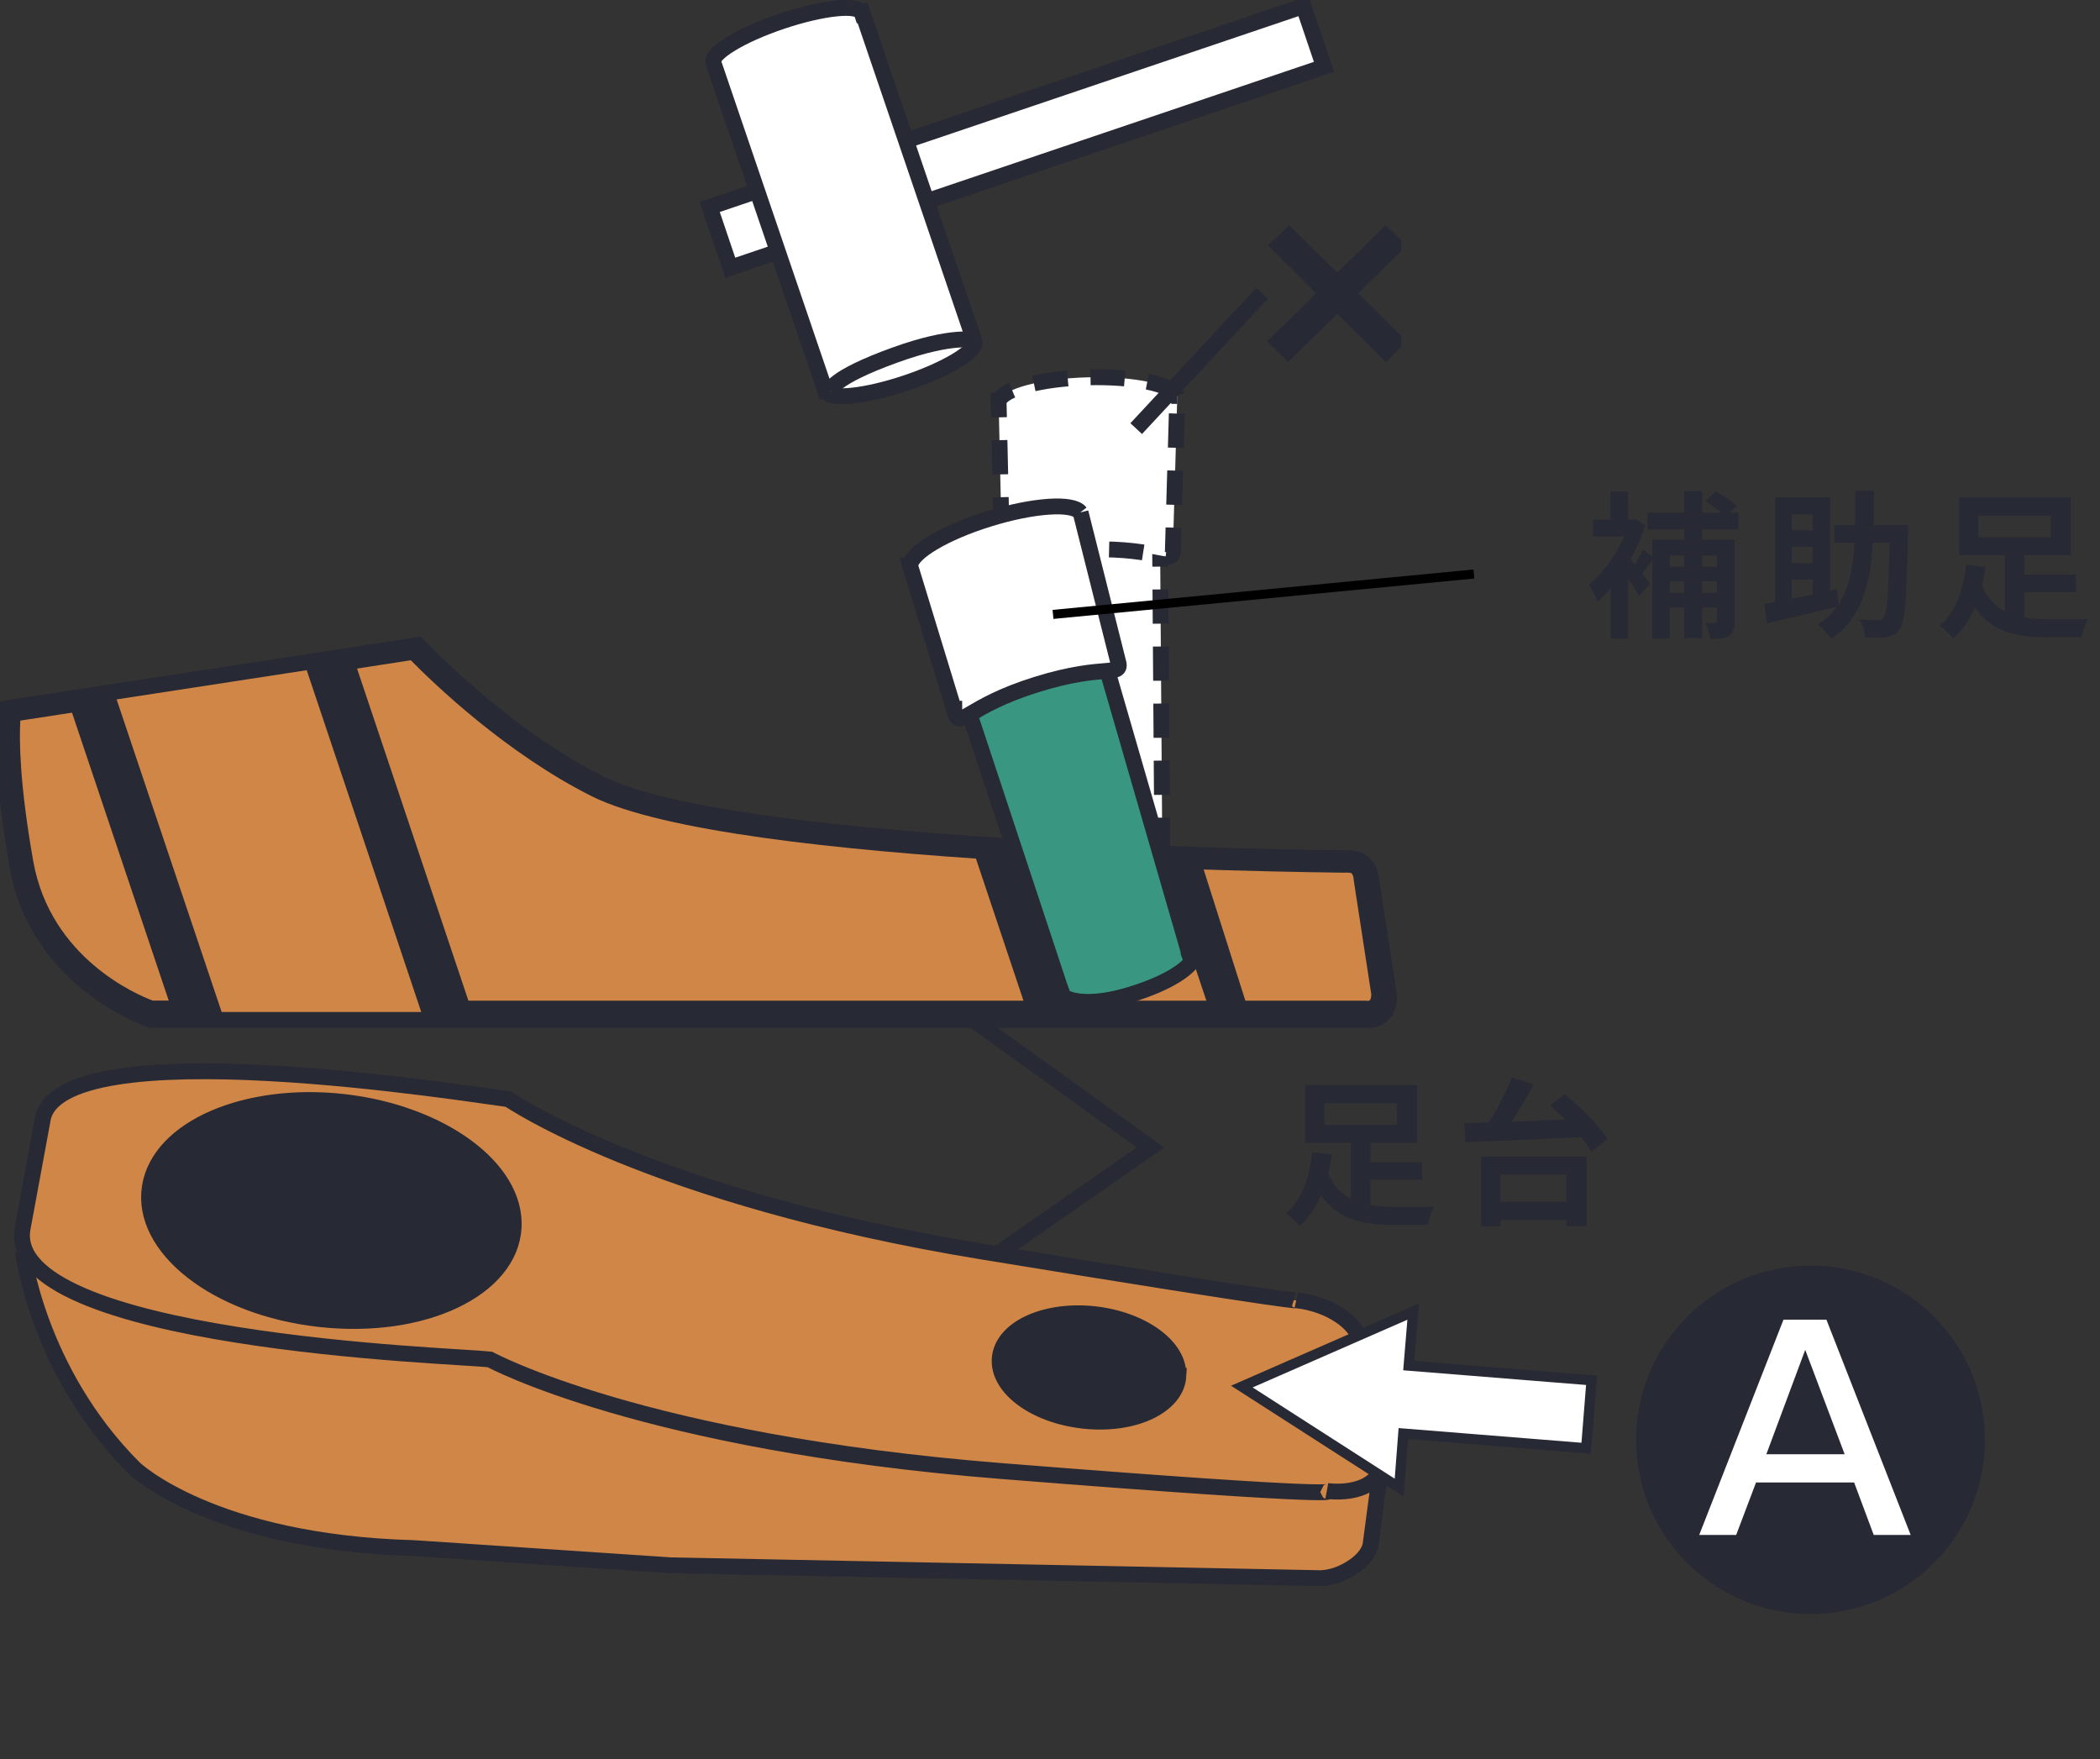
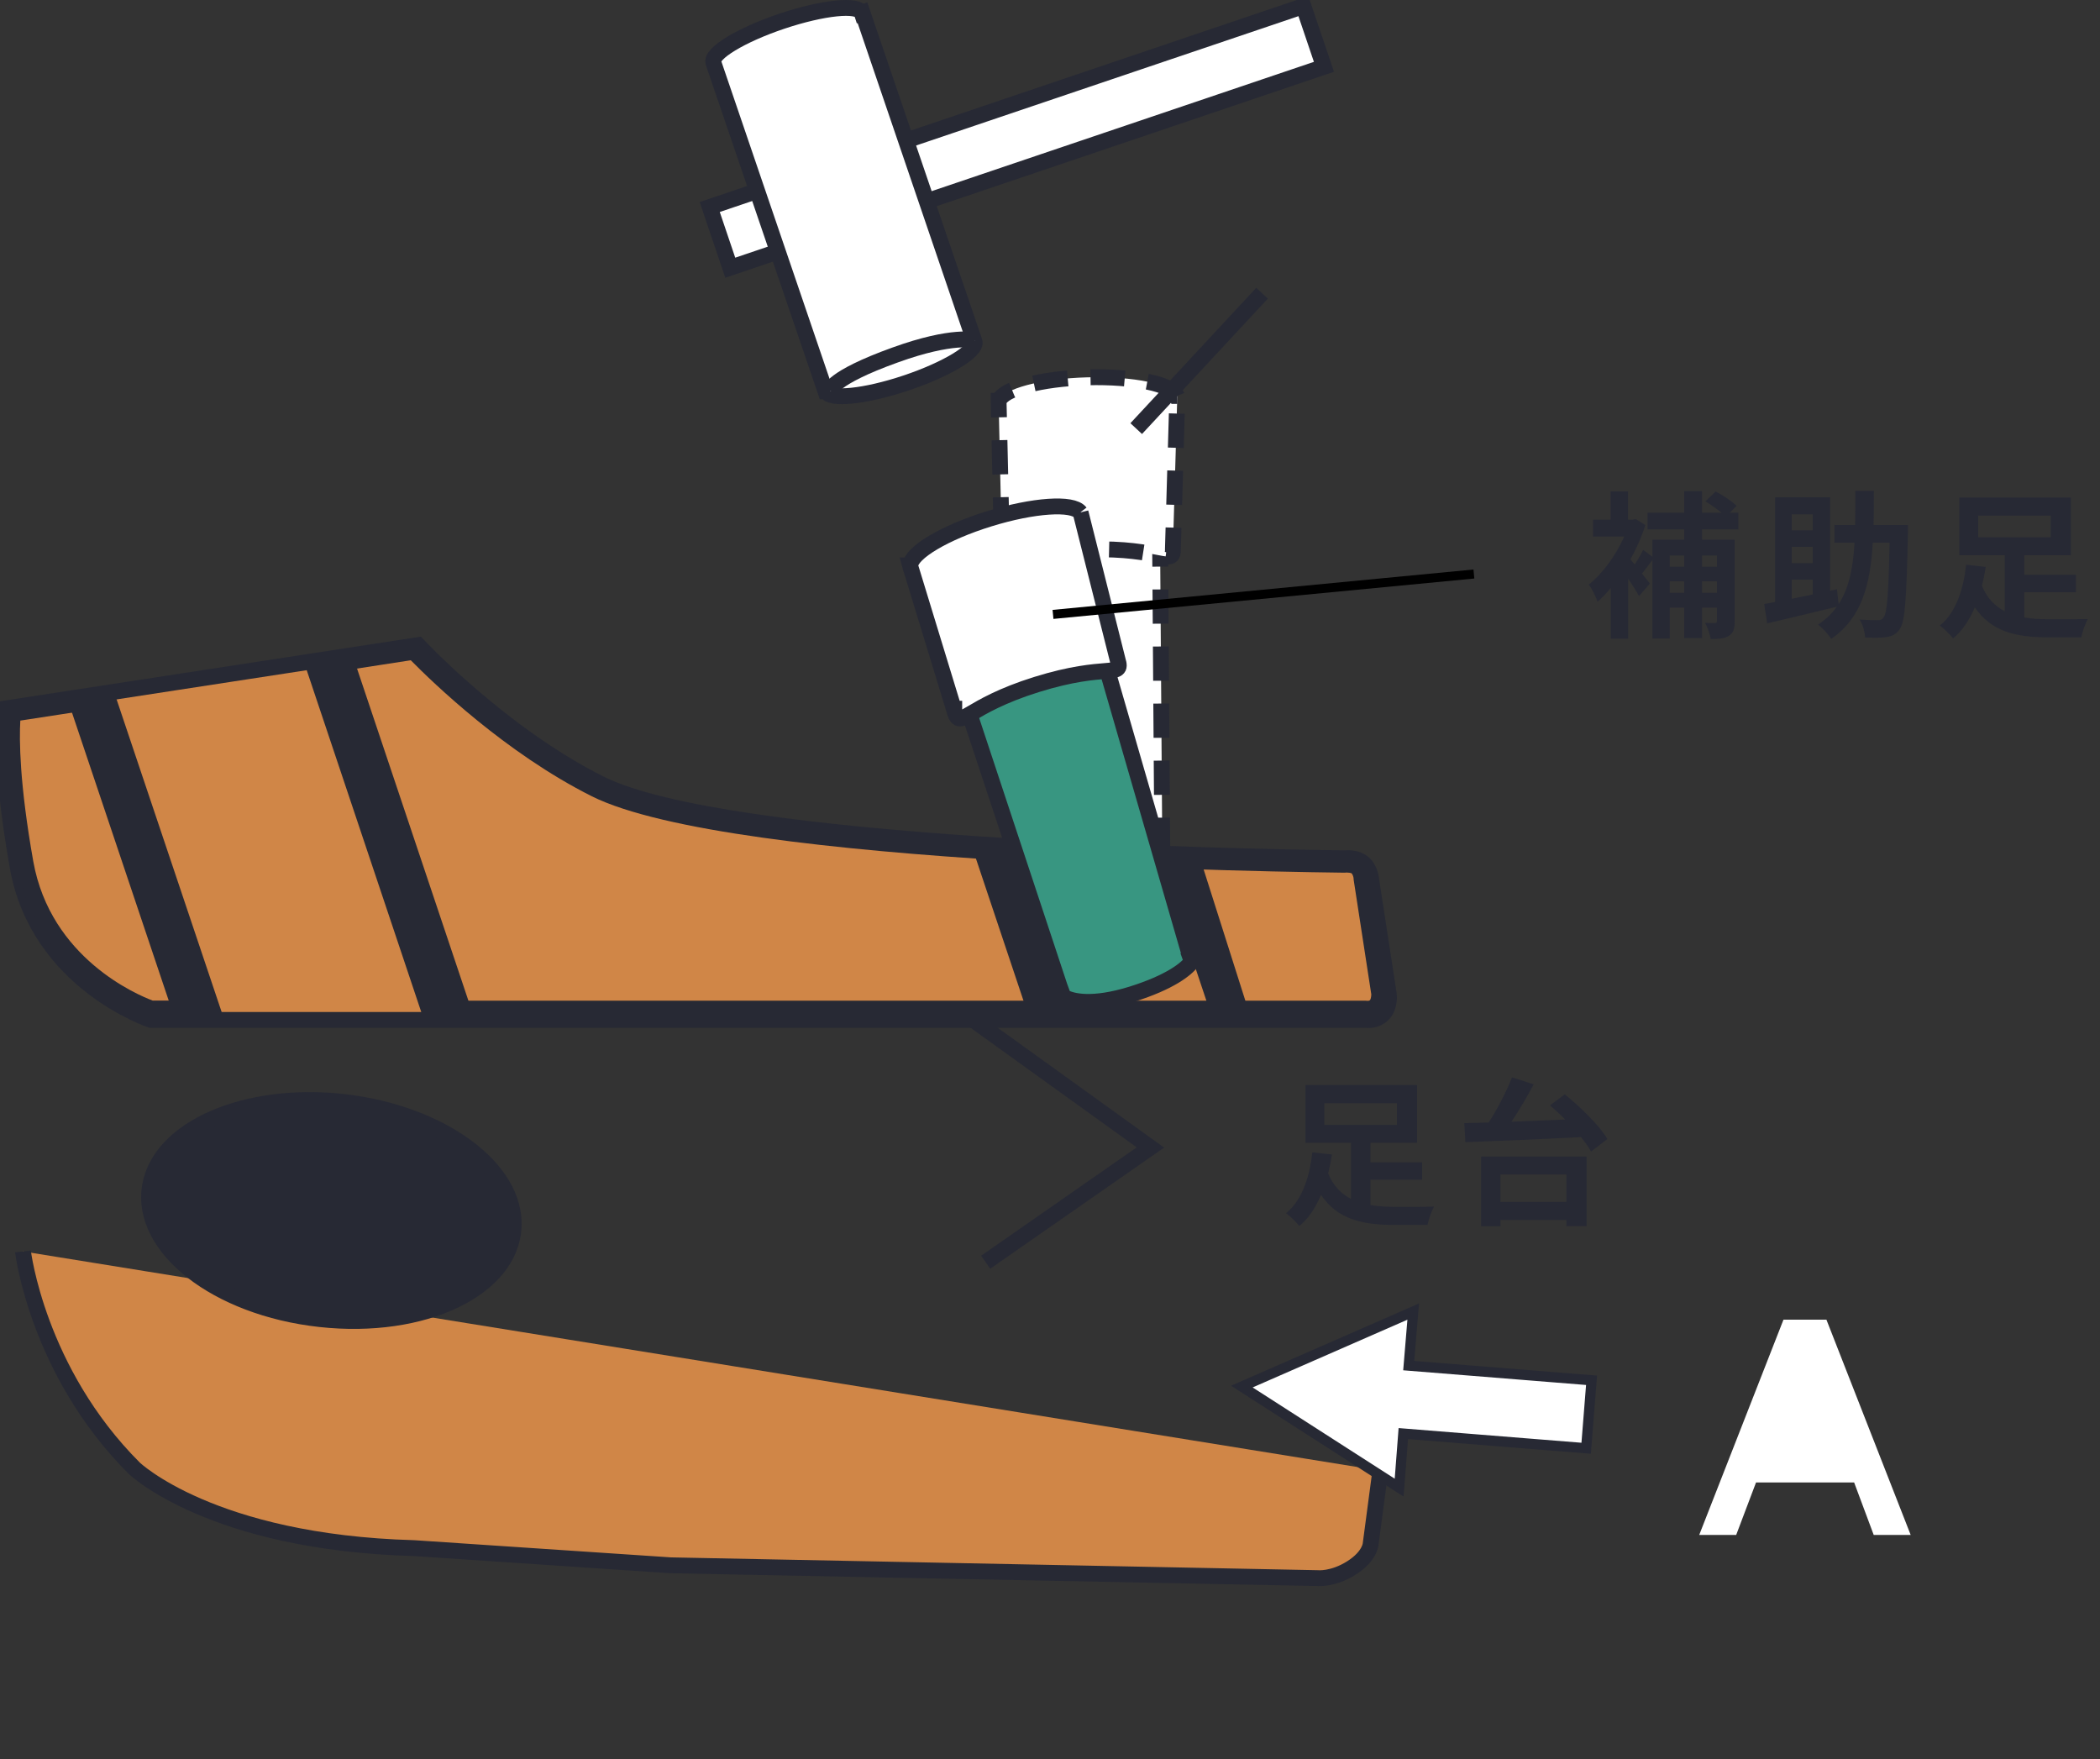
<svg xmlns="http://www.w3.org/2000/svg" width="265" height="222" viewBox="0 0 265 222" fill="none">
  <rect x="0" y="0" width="265" height="222" fill="#333333" stroke="none" />
  <g clip-path="url(#clip0_151_475)">
    <path d="M122.568 128.525L145.173 144.798L124.383 159.276" stroke="#272934" stroke-width="2" />
    <path d="M146.673 107.499L146.278 52.467H146.12C146.081 51.304 141.88 50.456 136.692 50.594C131.524 50.732 127.343 51.797 127.382 52.98L129.808 106.789L129.946 108.446V108.189C130.814 109.077 133.122 110.339 138.29 110.201C143.458 110.063 145.844 108.998 146.732 108.308L146.673 107.499Z" fill="white" stroke="#272934" stroke-width="2" stroke-dasharray="4.32 2.88" />
    <path d="M148.565 49.962H148.506C147.934 48.483 143.081 47.457 137.203 47.615C131.325 47.773 126.532 49.075 126.059 50.574H126.02V50.771C126.02 50.771 126.02 50.81 126.02 50.83C126.02 50.85 126.02 50.87 126.02 50.889L126.434 69.43H126.513C126.453 69.569 126.434 69.726 126.434 69.864C126.493 72.291 127.992 69.569 137.341 69.332C146.691 69.076 148.091 71.581 148.012 69.174C148.012 69.016 148.565 49.943 148.565 49.943V49.962Z" fill="white" stroke="#272934" stroke-width="2" stroke-dasharray="4.32 2.88" />
    <path d="M0.73 89.392C0.73 89.392 -0.375 94.777 2.229 109.392C4.833 124.008 19.054 128.703 19.054 128.703H172.432C172.432 128.703 173.695 128.9 174.582 127.914C175.47 126.928 175.253 125.468 175.253 125.468L173.044 111.109C173.044 111.109 173.004 109.945 172.235 109.097C171.328 108.091 169.73 108.308 169.73 108.308C155.37 108.13 91.7 106.868 75.742 98.899C63.197 92.627 52.743 81.403 52.743 81.403L0.73 89.392Z" fill="#D08647" stroke="#272934" stroke-width="2" />
    <path d="M175.154 125.152L172.945 110.793C172.945 110.793 172.905 109.629 172.136 108.781C171.228 107.775 169.631 107.992 169.631 107.992C165.548 107.933 157.52 107.795 147.717 107.459L148.427 109.609C157.323 109.925 164.877 110.063 169.591 110.122C169.69 110.122 169.808 110.122 169.907 110.103C170.104 110.103 170.459 110.142 170.558 110.201C170.735 110.398 170.814 110.753 170.814 110.892C170.814 110.951 170.814 111.049 170.834 111.109L173.043 125.468C173.043 125.646 173.004 126.04 172.885 126.198C172.787 126.296 172.589 126.296 172.589 126.296C172.589 126.296 172.609 126.296 172.668 126.296C172.55 126.296 172.432 126.277 172.333 126.277H153.969L154.68 128.407H172.333C172.333 128.407 173.595 128.604 174.483 127.618C175.371 126.632 175.154 125.172 175.154 125.172V125.152Z" fill="#272934" />
    <path d="M51.856 83.336C54.558 86.078 63.77 95.013 74.677 100.477C83.514 104.895 105.881 107.302 127.223 108.603L126.494 106.414C105.763 105.112 84.046 102.785 75.624 98.564C63.079 92.291 52.625 81.068 52.625 81.068L44.144 82.37L44.814 84.401L51.836 83.317L51.856 83.336Z" fill="#272934" />
    <path d="M19.31 126.277C17.338 125.547 6.391 120.931 4.201 108.702C2.446 98.82 2.426 93.297 2.564 90.93L9.369 89.885L8.699 87.834L0.631 89.076C0.631 89.076 -0.473 94.441 2.13 109.077C4.754 123.693 18.955 128.387 18.955 128.387H22.17L21.46 126.257H19.31V126.277Z" fill="#272934" />
    <path d="M58.74 126.277L59.431 128.387H133.792L133.082 126.277H58.74Z" fill="#272934" />
    <path d="M38.305 83.376L53.394 128.407H59.824L44.38 82.35L38.305 83.376Z" fill="#272934" />
    <path d="M8.402 87.893L22.012 128.407H28.206L14.241 86.847L8.402 87.893Z" fill="#272934" />
    <path d="M155.43 128.348L157.836 128.426L151.209 107.578L145.942 107.44L152.234 126.276H134.088L127.736 106.315L122.45 106.236L129.827 128.288L134.758 128.426L134.739 128.348H155.43Z" fill="#272934" />
    <path d="M150.143 120.557L134.837 67.695L134.679 67.754C134.324 66.63 130.044 66.965 125.093 68.504C120.162 70.042 116.434 72.192 116.789 73.316L133.713 124.462L134.285 126.02L134.206 125.784C135.291 126.395 137.855 126.987 142.786 125.468C147.717 123.93 149.729 122.253 150.4 121.346L150.124 120.576L150.143 120.557Z" fill="#389681" stroke="#272934" stroke-width="2" />
    <path d="M136.375 64.657H136.316C135.369 63.415 130.418 63.73 124.817 65.466C119.195 67.202 114.954 69.746 114.875 71.344H114.836L114.895 71.561C114.895 71.581 114.895 71.6 114.895 71.62C114.895 71.64 114.915 71.659 114.935 71.679L120.359 89.431H120.418C120.418 89.569 120.418 89.707 120.477 89.846C121.207 92.153 121.897 89.155 130.813 86.374C139.728 83.593 141.76 85.624 141.05 83.317C141.01 83.179 136.355 64.657 136.355 64.657H136.375Z" fill="white" stroke="#272934" stroke-width="2" />
    <path d="M143.379 54.085L159.257 37.003" stroke="#272934" stroke-width="2" />
-     <path d="M174.878 29.804L176.101 30.987L169.967 37.003L176.101 43.059L174.898 44.282L168.744 38.207L162.55 44.282L161.327 43.079L167.521 37.003L161.445 30.968L162.688 29.824L168.744 35.82L174.878 29.804Z" fill="#272934" stroke="#272934" stroke-width="2" />
    <path d="M164.478 0.771L112.199 18.456L114.791 26.117L167.07 8.432L164.478 0.771Z" fill="white" stroke="#272934" stroke-width="2" />
    <path d="M100.211 22.52L89.561 26.123L92.152 33.784L102.802 30.181L100.211 22.52Z" fill="white" stroke="#272934" stroke-width="2" />
    <path d="M108.738 1.643C108.346 0.476 103.83 0.943 98.666 2.675C93.503 4.407 89.635 6.762 90.027 7.91L104.164 49.38H104.262C104.654 50.508 109.17 50.061 114.334 48.329C119.497 46.597 123.365 44.242 122.973 43.094L108.836 1.605L108.738 1.643Z" fill="white" stroke="#272934" stroke-width="2" />
    <path d="M104.736 49.351C104.736 49.351 104.736 47.753 112.961 44.794C120.26 42.151 123.041 42.94 123.041 42.94" fill="white" />
    <path d="M104.736 49.351C104.736 49.351 104.736 47.753 112.961 44.794C120.26 42.151 123.041 42.94 123.041 42.94" stroke="#272934" stroke-width="2" />
    <path d="M2.899 157.915C2.899 157.915 4.694 173.044 16.943 185.273C16.943 185.273 26.668 194.642 52.23 195.352L84.638 197.522L166.239 199.139C166.239 199.139 168.172 199.356 170.538 197.857C172.905 196.358 172.965 194.82 172.965 194.82L174.188 185.589" fill="#D08647" />
    <path d="M2.899 157.915C2.899 157.915 4.694 173.044 16.943 185.273C16.943 185.273 26.668 194.642 52.231 195.352L84.638 197.522L166.239 199.139C166.239 199.139 168.172 199.356 170.538 197.857C172.905 196.358 172.965 194.82 172.965 194.82L174.188 185.589" stroke="#272934" stroke-width="2" />
-     <path d="M171.702 169.375C171.268 166.909 167.698 164.542 163.693 164.089C163.693 164.089 165.607 164.759 123.85 157.915C82.093 151.07 64.163 138.703 64.163 138.703C60.1 138.23 7.021 129.512 5.364 141.405L2.859 154.976C1.557 162.037 15.266 166.12 29.843 168.428C44.399 170.756 59.627 171.288 61.816 171.545C61.816 171.545 81.008 182.018 126.375 185.628C171.741 189.237 167.5 188.153 167.5 188.153C171.702 188.606 174.719 186.811 174.266 184.168L171.702 169.375Z" fill="#D08647" stroke="#272934" stroke-width="2" />
    <path d="M64.815 154.897C65.229 147.441 55.663 140.458 43.394 139.058C31.086 137.658 20.119 142.332 18.916 149.749C17.673 157.422 27.299 165.016 40.396 166.455C53.453 167.895 64.381 162.609 64.815 154.897Z" fill="#272934" stroke="#272934" stroke-width="2" />
-     <path d="M148.684 173.616C148.881 169.967 144.187 166.534 138.19 165.844C132.155 165.154 126.79 167.442 126.198 171.091C125.586 174.858 130.301 178.566 136.731 179.277C143.141 179.987 148.487 177.383 148.704 173.616H148.684Z" fill="#272934" stroke="#272934" stroke-width="2" />
  </g>
  <path d="M216.663 70.1H214.783V71.52H216.663V70.1ZM214.783 74.8H216.663V73.36H214.783V74.8ZM210.703 74.8H212.523V73.36H210.703V74.8ZM212.523 70.1H210.703V71.52H212.523V70.1ZM219.363 66.8H214.783V68.1H218.903V78.38C218.903 79.32 218.743 79.88 218.163 80.24C217.603 80.58 216.863 80.64 215.883 80.64C215.783 80.06 215.463 79.14 215.163 78.6C215.683 78.62 216.223 78.62 216.403 78.62C216.603 78.62 216.663 78.56 216.663 78.34V76.68H214.783V80.52H212.523V76.68H210.703V80.58H208.523V70.66C208.063 71.26 207.603 71.88 207.203 72.38L208.203 73.64L206.823 75.22C206.523 74.64 206.003 73.82 205.463 73.02V80.6H203.263V74.2C202.723 74.86 202.163 75.44 201.603 75.92C201.382 75.32 200.843 74.16 200.483 73.78C202.203 72.4 203.923 70.08 204.963 67.7H201.023V65.58H203.243V62H205.443V65.58H206.003L206.423 65.5L207.623 66.26C207.163 67.74 206.503 69.22 205.743 70.58C205.903 70.78 206.083 71 206.283 71.24C206.683 70.64 207.103 69.92 207.343 69.38L208.523 70.26V68.1H212.523V66.8H207.903V64.7H212.523V61.98H214.783V64.7H217.223C216.643 64.2 215.863 63.66 215.203 63.26L216.503 62.02C217.403 62.5 218.583 63.26 219.143 63.84L218.283 64.7H219.363V66.8ZM226.103 73.14V75.56C226.943 75.4 227.823 75.2 228.743 75.02V73.14H226.103ZM228.743 64.9H226.103V66.92H228.743V64.9ZM228.743 71.06V69H226.103V71.06H228.743ZM240.763 66.24V67.3C240.583 75.5 240.403 78.44 239.743 79.36C239.283 80.04 238.803 80.26 238.083 80.38C237.443 80.5 236.403 80.48 235.363 80.44C235.323 79.8 235.083 78.8 234.663 78.18C235.643 78.24 236.543 78.26 236.983 78.26C237.303 78.26 237.503 78.2 237.683 77.92C238.143 77.38 238.323 74.9 238.443 68.48H236.323C236.023 73.76 234.943 77.96 231.083 80.62C230.723 80.04 229.983 79.24 229.423 78.82C230.403 78.16 231.183 77.42 231.783 76.56C228.723 77.32 225.443 78.08 223.003 78.66L222.623 76.22C223.023 76.14 223.503 76.06 224.003 75.96V62.76H230.943V74.54L231.803 74.36L232.023 76.24C233.362 74.16 233.843 71.58 234.023 68.48H231.483V66.24H234.103C234.123 64.88 234.123 63.46 234.123 61.94H236.463C236.463 63.44 236.463 64.88 236.423 66.24H240.763ZM249.623 65.06V67.8H258.783V65.06H249.623ZM255.443 74.72V77.92C256.403 78.08 257.463 78.14 258.543 78.14C259.403 78.16 262.363 78.14 263.463 78.12C263.143 78.66 262.763 79.76 262.643 80.42H258.403C254.383 80.42 251.283 79.7 249.202 76.64C248.543 78.18 247.683 79.56 246.463 80.56C246.103 80.08 245.283 79.3 244.783 78.94C246.943 77.24 247.823 73.98 248.103 71.26L250.583 71.54C250.463 72.32 250.303 73.12 250.103 73.92C250.743 75.5 251.763 76.5 252.983 77.14V70.06H247.243V62.78H261.323V70.06H255.443V72.52H261.963V74.72H255.443Z" fill="#272934" />
  <path d="M167.12 139.207V141.947H176.28V139.207H167.12ZM172.94 148.867V152.067C173.9 152.227 174.96 152.287 176.04 152.287C176.9 152.307 179.86 152.287 180.96 152.267C180.64 152.807 180.26 153.907 180.14 154.567H175.9C171.88 154.567 168.78 153.847 166.7 150.787C166.04 152.327 165.18 153.707 163.96 154.707C163.6 154.227 162.78 153.447 162.28 153.087C164.44 151.387 165.32 148.127 165.6 145.407L168.08 145.687C167.96 146.467 167.8 147.267 167.6 148.067C168.24 149.647 169.26 150.647 170.48 151.287V144.207H164.74V136.927H178.82V144.207H172.94V146.667H179.46V148.867H172.94ZM197.66 148.207H189.34V151.667H197.66V148.207ZM186.9 154.747V145.947H200.22V154.727H197.66V153.947H189.34V154.747H186.9ZM195.6 139.487L197.46 138.087C199.44 139.707 201.82 142.007 202.84 143.727L200.78 145.307C200.48 144.767 200.04 144.147 199.5 143.487C194.22 143.767 188.64 143.987 184.92 144.127L184.78 141.727C185.7 141.707 186.74 141.667 187.86 141.647C188.98 139.907 190.12 137.707 190.8 135.947L193.54 136.827C192.7 138.407 191.7 140.087 190.74 141.547C192.9 141.467 195.22 141.367 197.52 141.267C196.88 140.627 196.22 140.027 195.6 139.487Z" fill="#272934" />
  <path d="M200.158 182.752L200.84 174.174L177.767 172.322L178.335 165.505L156.709 174.97L176.56 187.721L177.084 180.9L200.158 182.752Z" fill="white" stroke="#272934" stroke-width="1.291" />
-   <path d="M228.489 203.671C240.631 203.671 250.475 193.827 250.475 181.686C250.475 169.544 240.631 159.7 228.489 159.7C216.348 159.7 206.47 169.544 206.47 181.686C206.47 193.827 216.313 203.671 228.489 203.671Z" fill="#272934" />
-   <path d="M227.802 170.333L232.775 183.504H222.897L227.802 170.333ZM230.511 166.526H225.058L214.425 193.69H219.09L221.594 187.071H233.975L236.445 193.69H241.11L230.477 166.526H230.511Z" fill="white" />
+   <path d="M227.802 170.333H222.897L227.802 170.333ZM230.511 166.526H225.058L214.425 193.69H219.09L221.594 187.071H233.975L236.445 193.69H241.11L230.477 166.526H230.511Z" fill="white" />
  <line x1="185.992" y1="72.433" x2="132.879" y2="77.53" stroke="black" stroke-width="1.141" />
  <defs>
    <clipPath id="clip0_151_475">
      <rect width="176.811" height="222" fill="white" />
    </clipPath>
  </defs>
</svg>